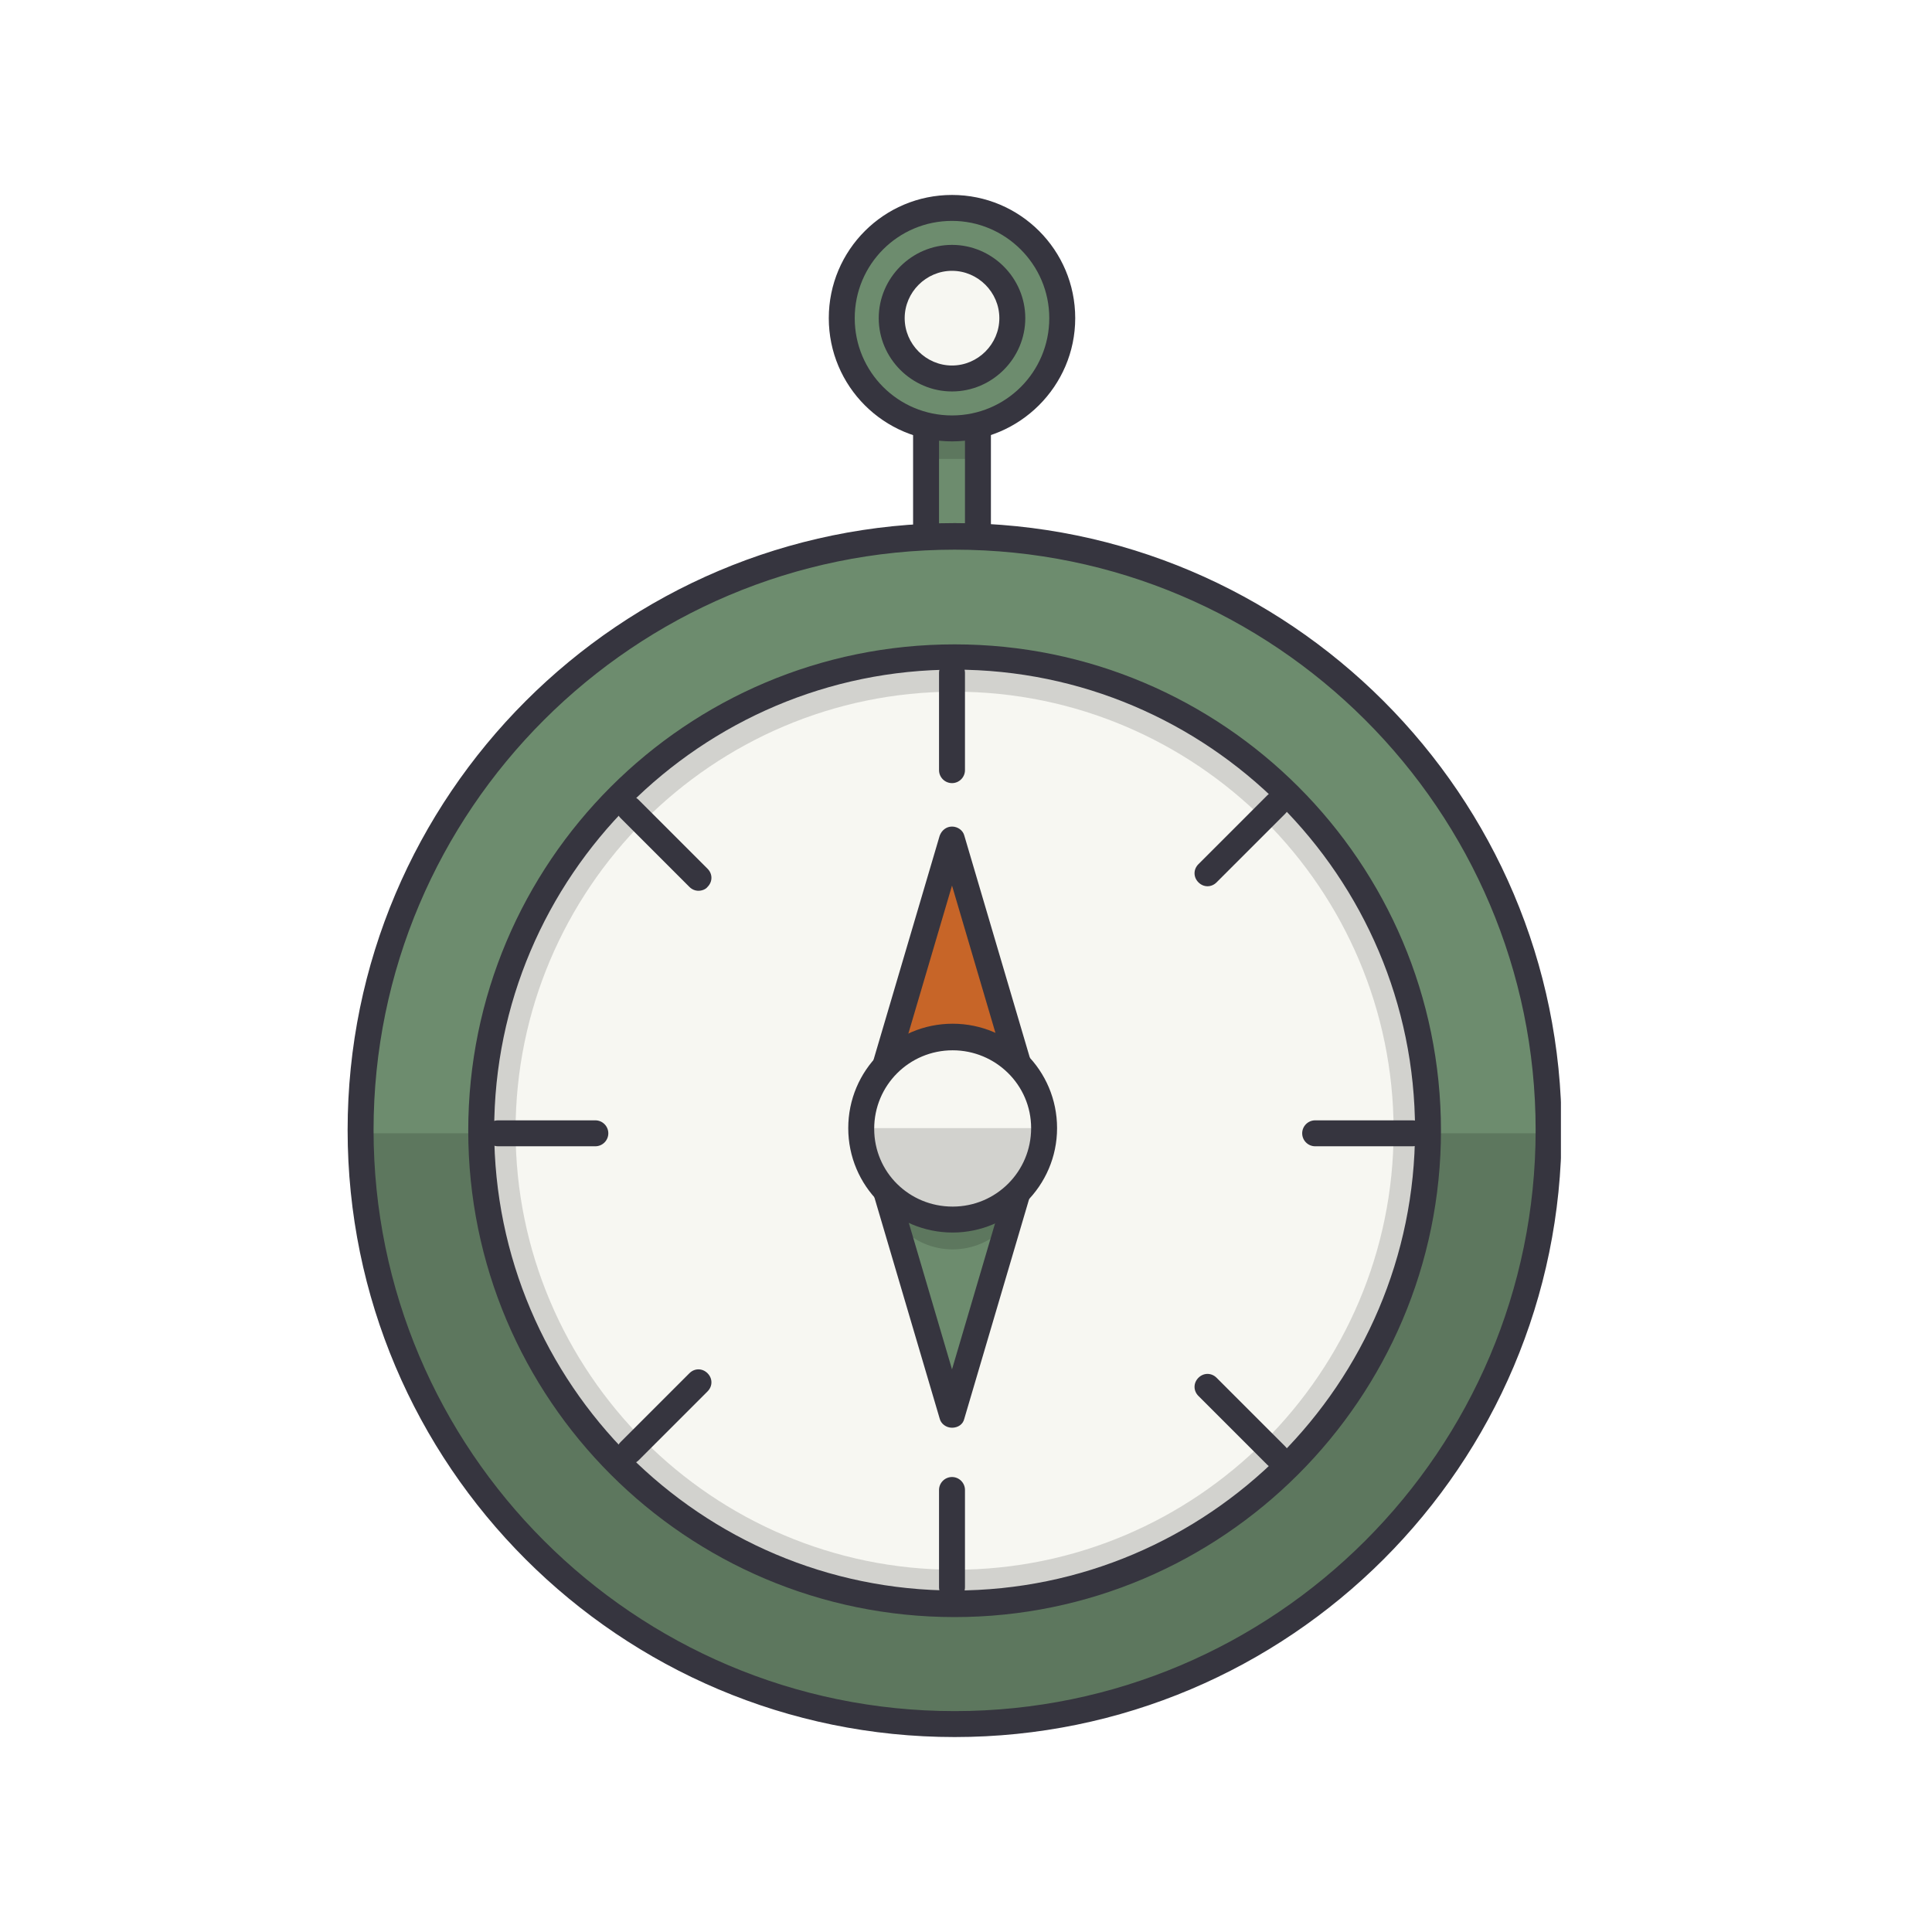
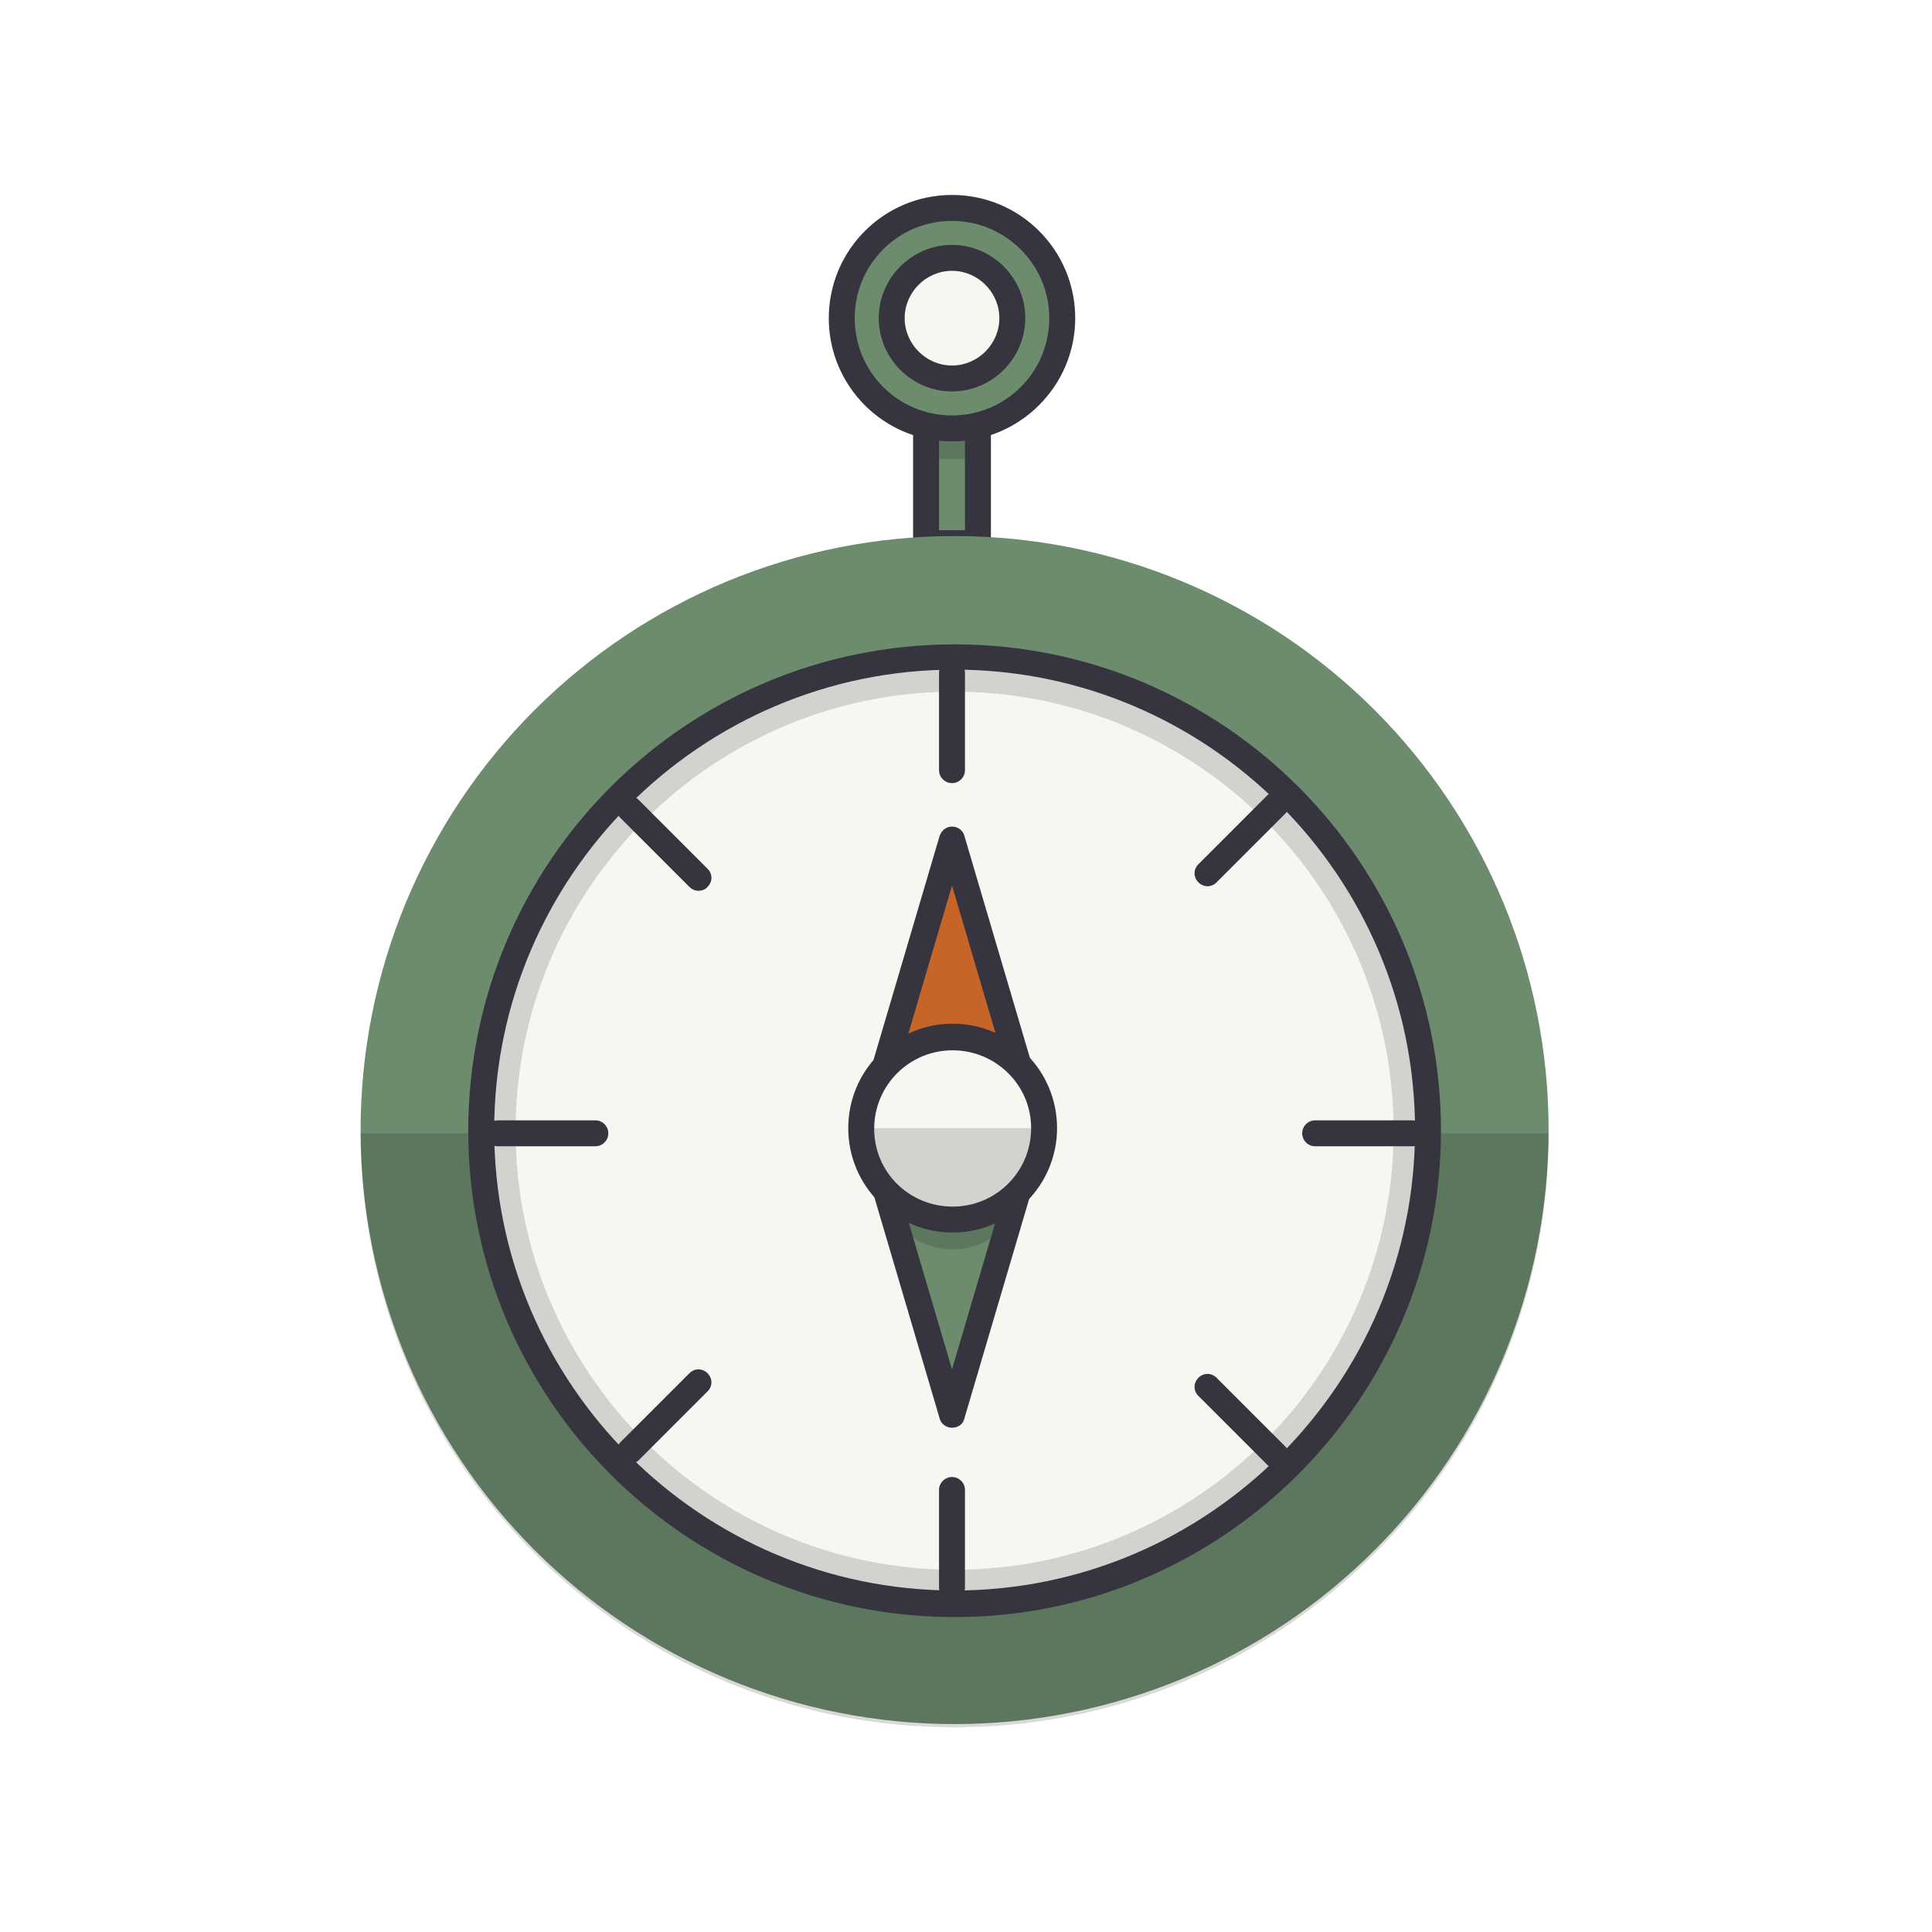
<svg xmlns="http://www.w3.org/2000/svg" width="500" zoomAndPan="magnify" viewBox="0 0 375 375" height="500" preserveAspectRatio="xMidYMid meet" version="1.2">
  <defs>
    <filter x="0%" y="0%" width="100%" filterUnits="objectBoundingBox" id="c0cf519fd1" height="100%">
      <feColorMatrix values="0 0 0 0 1 0 0 0 0 1 0 0 0 0 1 0 0 0 1 0" type="matrix" in="SourceGraphic" />
    </filter>
    <clipPath id="19e3acc593">
      <path d="M 0.281 1 L 11 1 L 11 6.52 L 0.281 6.52 Z M 0.281 1 " />
    </clipPath>
    <clipPath id="91a3e1f234">
      <rect x="0" width="13" y="0" height="7" />
    </clipPath>
    <clipPath id="17766d0013">
      <path d="M 0.84 1 L 232 1 L 232 118 L 0.84 118 Z M 0.84 1 " />
    </clipPath>
    <clipPath id="8132f92917">
      <rect x="0" width="233" y="0" height="119" />
    </clipPath>
    <clipPath id="4aef92f2a1">
      <path d="M 0.199 1 L 189 1 L 189 189.68 L 0.199 189.68 Z M 0.199 1 " />
    </clipPath>
    <clipPath id="28a2186bc0">
      <rect x="0" width="190" y="0" height="190" />
    </clipPath>
    <clipPath id="f6ffb7b82c">
      <path d="M 0.641 1 L 29.68 1 L 29.68 16 L 0.641 16 Z M 0.641 1 " />
    </clipPath>
    <clipPath id="b2127832de">
      <rect x="0" width="30" y="0" height="17" />
    </clipPath>
    <clipPath id="f7a498f0f9">
      <path d="M 160 37.5 L 209 37.5 L 209 86 L 160 86 Z M 160 37.5 " />
    </clipPath>
    <clipPath id="6bf2a967ea">
      <path d="M 67.473 101 L 302.973 101 L 302.973 337.5 L 67.473 337.5 Z M 67.473 101 " />
    </clipPath>
    <clipPath id="aed819f925">
      <path d="M 1 1 L 37 1 L 37 19.879 L 1 19.879 Z M 1 1 " />
    </clipPath>
    <clipPath id="b0c09c0656">
      <rect x="0" width="38" y="0" height="20" />
    </clipPath>
  </defs>
  <g id="b8cc66810d">
    <path style=" stroke:none;fill-rule:nonzero;fill:#6d8c6e;fill-opacity:1;" d="M 179.75 79 L 189.82 79 L 189.82 105.434 L 179.75 105.434 Z M 179.75 79 " />
    <g mask="url(#f77aae7013)" transform="matrix(1,0,0,1,179,83)">
      <g clip-path="url(#91a3e1f234)">
        <g clip-rule="nonzero" clip-path="url(#19e3acc593)">
          <path style=" stroke:none;fill-rule:nonzero;fill:#000000;fill-opacity:1;" d="M 0.75 1.035 L 10.82 1.035 L 10.82 6.07 L 0.75 6.07 Z M 0.75 1.035 " />
        </g>
      </g>
      <mask id="f77aae7013">
        <g filter="url(#c0cf519fd1)">
          <rect x="0" width="375" y="0" height="375" style="fill:#000000;fill-opacity:0.15;stroke:none;" />
        </g>
      </mask>
    </g>
    <path style=" stroke:none;fill-rule:nonzero;fill:#36353f;fill-opacity:1;" d="M 189.82 107.949 L 179.75 107.949 C 178.363 107.949 177.23 106.816 177.23 105.434 L 177.23 79 C 177.23 77.617 178.363 76.484 179.75 76.484 L 189.82 76.484 C 191.203 76.484 192.336 77.617 192.336 79 L 192.336 105.434 C 192.336 106.816 191.203 107.949 189.82 107.949 Z M 182.266 102.914 L 187.301 102.914 L 187.301 81.516 L 182.266 81.516 Z M 182.266 102.914 " />
    <path style=" stroke:none;fill-rule:nonzero;fill:#6d8c6e;fill-opacity:1;" d="M 300.586 219.344 C 300.586 221.23 300.539 223.117 300.445 225.004 C 300.352 226.887 300.215 228.77 300.031 230.645 C 299.844 232.523 299.613 234.395 299.336 236.262 C 299.059 238.129 298.738 239.988 298.371 241.84 C 298 243.688 297.59 245.531 297.129 247.359 C 296.672 249.191 296.168 251.008 295.621 252.812 C 295.074 254.621 294.48 256.41 293.844 258.188 C 293.211 259.965 292.531 261.723 291.809 263.469 C 291.086 265.211 290.32 266.934 289.516 268.641 C 288.707 270.348 287.859 272.031 286.969 273.695 C 286.082 275.359 285.152 277 284.18 278.621 C 283.211 280.238 282.203 281.832 281.152 283.402 C 280.105 284.969 279.02 286.512 277.895 288.027 C 276.77 289.543 275.609 291.031 274.414 292.488 C 273.215 293.949 271.984 295.375 270.719 296.773 C 269.449 298.172 268.148 299.539 266.816 300.871 C 265.48 302.207 264.113 303.508 262.715 304.773 C 261.32 306.043 259.891 307.273 258.43 308.473 C 256.973 309.668 255.484 310.828 253.969 311.953 C 252.453 313.078 250.914 314.164 249.344 315.211 C 247.773 316.258 246.18 317.27 244.562 318.238 C 242.945 319.207 241.301 320.137 239.637 321.027 C 237.973 321.918 236.289 322.766 234.582 323.574 C 232.879 324.379 231.152 325.145 229.41 325.867 C 227.668 326.586 225.906 327.266 224.129 327.902 C 222.355 328.539 220.562 329.129 218.758 329.676 C 216.949 330.227 215.133 330.727 213.301 331.188 C 211.473 331.645 209.633 332.059 207.781 332.426 C 205.93 332.793 204.07 333.117 202.207 333.395 C 200.34 333.672 198.465 333.902 196.59 334.086 C 194.711 334.273 192.828 334.41 190.945 334.504 C 189.059 334.598 187.176 334.641 185.289 334.641 C 183.402 334.641 181.516 334.598 179.629 334.504 C 177.746 334.41 175.863 334.273 173.988 334.086 C 172.109 333.902 170.238 333.672 168.371 333.395 C 166.504 333.117 164.645 332.793 162.793 332.426 C 160.945 332.059 159.102 331.645 157.273 331.188 C 155.441 330.727 153.625 330.227 151.82 329.676 C 150.012 329.129 148.223 328.539 146.445 327.902 C 144.668 327.266 142.91 326.586 141.164 325.867 C 139.422 325.145 137.699 324.379 135.992 323.574 C 134.285 322.766 132.602 321.918 130.938 321.027 C 129.273 320.137 127.633 319.207 126.012 318.238 C 124.395 317.27 122.801 316.258 121.23 315.211 C 119.664 314.164 118.121 313.078 116.605 311.953 C 115.09 310.828 113.602 309.668 112.145 308.473 C 110.684 307.273 109.258 306.043 107.859 304.773 C 106.461 303.508 105.094 302.207 103.762 300.871 C 102.426 299.539 101.125 298.172 99.859 296.773 C 98.59 295.375 97.359 293.949 96.16 292.488 C 94.965 291.031 93.805 289.543 92.68 288.027 C 91.555 286.512 90.469 284.969 89.422 283.402 C 88.375 281.832 87.363 280.238 86.395 278.621 C 85.426 277 84.496 275.359 83.605 273.695 C 82.715 272.031 81.867 270.348 81.059 268.641 C 80.254 266.934 79.488 265.211 78.766 263.469 C 78.047 261.723 77.367 259.965 76.73 258.188 C 76.094 256.41 75.504 254.621 74.957 252.812 C 74.406 251.008 73.906 249.191 73.445 247.359 C 72.988 245.531 72.574 243.688 72.207 241.84 C 71.84 239.988 71.516 238.129 71.238 236.262 C 70.961 234.395 70.73 232.523 70.547 230.645 C 70.359 228.77 70.223 226.887 70.129 225.004 C 70.035 223.117 69.992 221.23 69.992 219.344 C 69.992 217.457 70.035 215.574 70.129 213.688 C 70.223 211.805 70.359 209.922 70.547 208.043 C 70.73 206.168 70.961 204.293 71.238 202.426 C 71.516 200.562 71.84 198.703 72.207 196.852 C 72.574 195 72.988 193.16 73.445 191.332 C 73.906 189.5 74.406 187.684 74.957 185.875 C 75.504 184.07 76.094 182.281 76.73 180.504 C 77.367 178.727 78.047 176.965 78.766 175.223 C 79.488 173.48 80.254 171.754 81.059 170.051 C 81.867 168.344 82.715 166.66 83.605 164.996 C 84.496 163.332 85.426 161.688 86.395 160.07 C 87.363 158.453 88.375 156.859 89.422 155.289 C 90.469 153.719 91.555 152.18 92.68 150.664 C 93.805 149.148 94.965 147.66 96.16 146.203 C 97.359 144.742 98.59 143.316 99.859 141.918 C 101.125 140.52 102.426 139.152 103.762 137.816 C 105.094 136.484 106.461 135.184 107.859 133.914 C 109.258 132.648 110.684 131.418 112.145 130.219 C 113.602 129.023 115.09 127.863 116.605 126.738 C 118.121 125.613 119.664 124.527 121.23 123.48 C 122.801 122.43 124.395 121.422 126.012 120.453 C 127.633 119.48 129.273 118.551 130.938 117.664 C 132.602 116.773 134.285 115.926 135.992 115.117 C 137.699 114.312 139.422 113.547 141.164 112.824 C 142.91 112.102 144.668 111.422 146.445 110.789 C 148.223 110.152 150.012 109.559 151.82 109.012 C 153.625 108.465 155.441 107.961 157.273 107.504 C 159.102 107.043 160.945 106.633 162.793 106.262 C 164.645 105.895 166.504 105.574 168.371 105.297 C 170.238 105.02 172.109 104.789 173.988 104.602 C 175.863 104.418 177.746 104.281 179.629 104.188 C 181.516 104.094 183.402 104.047 185.289 104.047 C 187.176 104.047 189.059 104.094 190.945 104.188 C 192.828 104.281 194.711 104.418 196.59 104.602 C 198.465 104.789 200.34 105.02 202.207 105.297 C 204.07 105.574 205.93 105.895 207.781 106.262 C 209.633 106.633 211.473 107.043 213.301 107.504 C 215.133 107.961 216.949 108.465 218.758 109.012 C 220.562 109.559 222.355 110.152 224.129 110.789 C 225.906 111.422 227.668 112.102 229.41 112.824 C 231.152 113.547 232.879 114.312 234.582 115.117 C 236.289 115.926 237.973 116.773 239.637 117.664 C 241.301 118.551 242.945 119.48 244.562 120.453 C 246.18 121.422 247.773 122.43 249.344 123.48 C 250.914 124.527 252.453 125.613 253.969 126.738 C 255.484 127.863 256.973 129.023 258.43 130.219 C 259.891 131.418 261.32 132.648 262.715 133.914 C 264.113 135.184 265.48 136.484 266.816 137.816 C 268.148 139.152 269.449 140.52 270.719 141.918 C 271.984 143.316 273.215 144.742 274.414 146.203 C 275.609 147.66 276.77 149.148 277.895 150.664 C 279.02 152.18 280.105 153.719 281.152 155.289 C 282.203 156.859 283.211 158.453 284.18 160.07 C 285.152 161.688 286.082 163.332 286.969 164.996 C 287.859 166.66 288.707 168.344 289.516 170.051 C 290.32 171.754 291.086 173.48 291.809 175.223 C 292.531 176.965 293.211 178.727 293.844 180.504 C 294.48 182.281 295.074 184.07 295.621 185.875 C 296.168 187.684 296.672 189.5 297.129 191.332 C 297.59 193.16 298 195 298.371 196.852 C 298.738 198.703 299.059 200.562 299.336 202.426 C 299.613 204.293 299.844 206.168 300.031 208.043 C 300.215 209.922 300.352 211.805 300.445 213.688 C 300.539 215.574 300.586 217.457 300.586 219.344 Z M 300.586 219.344 " />
    <g mask="url(#12fa6e8b91)" transform="matrix(1,0,0,1,69,218)">
      <g clip-path="url(#8132f92917)">
        <g clip-rule="nonzero" clip-path="url(#17766d0013)">
          <path style=" stroke:none;fill-rule:nonzero;fill:#000000;fill-opacity:1;" d="M 0.992 1.973 C 0.992 65.664 52.598 117.273 116.289 117.273 C 179.977 117.273 231.586 65.664 231.586 1.973 " />
        </g>
      </g>
      <mask id="12fa6e8b91">
        <g filter="url(#c0cf519fd1)">
          <rect x="0" width="375" y="0" height="375" style="fill:#000000;fill-opacity:0.15;stroke:none;" />
        </g>
      </mask>
    </g>
    <path style=" stroke:none;fill-rule:nonzero;fill:#f7f7f2;fill-opacity:1;" d="M 277.172 219.344 C 277.172 220.848 277.137 222.352 277.062 223.855 C 276.988 225.355 276.879 226.855 276.73 228.352 C 276.582 229.848 276.398 231.34 276.18 232.828 C 275.957 234.316 275.699 235.797 275.406 237.27 C 275.113 238.746 274.785 240.211 274.418 241.672 C 274.055 243.129 273.652 244.578 273.215 246.02 C 272.781 247.457 272.309 248.883 271.801 250.301 C 271.297 251.715 270.754 253.117 270.18 254.508 C 269.602 255.898 268.992 257.273 268.352 258.633 C 267.707 259.992 267.031 261.332 266.324 262.66 C 265.613 263.984 264.875 265.293 264.102 266.582 C 263.328 267.875 262.523 269.145 261.688 270.395 C 260.852 271.645 259.988 272.875 259.09 274.082 C 258.195 275.289 257.27 276.473 256.316 277.637 C 255.363 278.801 254.379 279.938 253.371 281.051 C 252.359 282.164 251.324 283.254 250.262 284.316 C 249.195 285.383 248.109 286.418 246.992 287.426 C 245.879 288.438 244.742 289.418 243.578 290.375 C 242.418 291.328 241.23 292.254 240.023 293.148 C 238.816 294.043 237.586 294.91 236.336 295.746 C 235.086 296.582 233.816 297.383 232.527 298.156 C 231.238 298.93 229.93 299.672 228.602 300.379 C 227.277 301.09 225.934 301.766 224.574 302.41 C 223.215 303.051 221.84 303.66 220.449 304.234 C 219.062 304.812 217.66 305.352 216.242 305.859 C 214.828 306.367 213.398 306.836 211.961 307.273 C 210.523 307.711 209.074 308.109 207.613 308.477 C 206.156 308.844 204.688 309.172 203.215 309.465 C 201.738 309.758 200.258 310.016 198.77 310.234 C 197.281 310.457 195.789 310.641 194.293 310.789 C 192.797 310.934 191.297 311.047 189.797 311.121 C 188.293 311.195 186.793 311.23 185.289 311.23 C 183.785 311.23 182.281 311.195 180.777 311.121 C 179.277 311.047 177.777 310.934 176.281 310.789 C 174.785 310.641 173.293 310.457 171.805 310.234 C 170.316 310.016 168.836 309.758 167.363 309.465 C 165.887 309.172 164.422 308.844 162.961 308.477 C 161.504 308.109 160.055 307.711 158.613 307.273 C 157.176 306.836 155.75 306.367 154.332 305.859 C 152.918 305.352 151.516 304.812 150.125 304.234 C 148.734 303.66 147.359 303.051 146 302.41 C 144.641 301.766 143.301 301.09 141.973 300.379 C 140.648 299.672 139.34 298.93 138.051 298.156 C 136.758 297.383 135.488 296.582 134.238 295.746 C 132.988 294.91 131.758 294.043 130.551 293.148 C 129.344 292.254 128.16 291.328 126.996 290.375 C 125.832 289.418 124.695 288.438 123.582 287.426 C 122.469 286.418 121.379 285.383 120.316 284.316 C 119.25 283.254 118.215 282.164 117.207 281.051 C 116.195 279.938 115.215 278.801 114.258 277.637 C 113.305 276.473 112.379 275.289 111.484 274.082 C 110.59 272.875 109.723 271.645 108.887 270.395 C 108.051 269.145 107.25 267.875 106.477 266.582 C 105.703 265.293 104.961 263.984 104.254 262.66 C 103.543 261.332 102.867 259.992 102.223 258.633 C 101.582 257.273 100.973 255.898 100.398 254.508 C 99.82 253.117 99.281 251.715 98.773 250.301 C 98.266 248.883 97.797 247.457 97.359 246.02 C 96.922 244.578 96.523 243.129 96.156 241.672 C 95.789 240.211 95.461 238.746 95.168 237.27 C 94.875 235.797 94.617 234.316 94.398 232.828 C 94.176 231.34 93.992 229.848 93.844 228.352 C 93.699 226.855 93.586 225.355 93.512 223.855 C 93.438 222.352 93.402 220.848 93.402 219.344 C 93.402 217.84 93.438 216.34 93.512 214.836 C 93.586 213.336 93.699 211.836 93.844 210.34 C 93.992 208.844 94.176 207.352 94.398 205.863 C 94.617 204.375 94.875 202.895 95.168 201.418 C 95.461 199.945 95.789 198.477 96.156 197.02 C 96.523 195.559 96.922 194.109 97.359 192.672 C 97.797 191.234 98.266 189.805 98.773 188.391 C 99.281 186.973 99.82 185.57 100.398 184.184 C 100.973 182.793 101.582 181.418 102.223 180.059 C 102.867 178.699 103.543 177.355 104.254 176.031 C 104.961 174.703 105.703 173.398 106.477 172.105 C 107.25 170.816 108.051 169.547 108.887 168.297 C 109.723 167.047 110.59 165.816 111.484 164.609 C 112.379 163.402 113.305 162.215 114.258 161.055 C 115.215 159.891 116.195 158.754 117.207 157.641 C 118.215 156.523 119.25 155.438 120.316 154.371 C 121.379 153.309 122.469 152.273 123.582 151.262 C 124.695 150.254 125.832 149.27 126.996 148.316 C 128.16 147.363 129.344 146.438 130.551 145.543 C 131.758 144.645 132.988 143.781 134.238 142.945 C 135.488 142.109 136.758 141.305 138.051 140.531 C 139.34 139.758 140.648 139.02 141.973 138.309 C 143.301 137.602 144.641 136.926 146 136.281 C 147.359 135.641 148.734 135.031 150.125 134.453 C 151.516 133.879 152.918 133.336 154.332 132.832 C 155.75 132.324 157.176 131.852 158.613 131.418 C 160.055 130.98 161.504 130.578 162.961 130.215 C 164.422 129.848 165.887 129.52 167.363 129.227 C 168.836 128.934 170.316 128.676 171.805 128.453 C 173.293 128.234 174.785 128.051 176.281 127.902 C 177.777 127.754 179.277 127.645 180.777 127.57 C 182.281 127.496 183.785 127.461 185.289 127.461 C 186.793 127.461 188.293 127.496 189.797 127.57 C 191.297 127.645 192.797 127.754 194.293 127.902 C 195.789 128.051 197.281 128.234 198.77 128.453 C 200.258 128.676 201.738 128.934 203.215 129.227 C 204.688 129.52 206.156 129.848 207.613 130.215 C 209.074 130.578 210.523 130.98 211.961 131.418 C 213.398 131.852 214.828 132.324 216.242 132.832 C 217.66 133.336 219.062 133.879 220.449 134.453 C 221.84 135.031 223.215 135.641 224.574 136.281 C 225.934 136.926 227.277 137.602 228.602 138.309 C 229.93 139.02 231.238 139.758 232.527 140.531 C 233.816 141.305 235.086 142.109 236.336 142.945 C 237.586 143.781 238.816 144.645 240.023 145.543 C 241.23 146.438 242.418 147.363 243.578 148.316 C 244.742 149.27 245.879 150.254 246.992 151.262 C 248.109 152.273 249.195 153.309 250.262 154.371 C 251.324 155.438 252.359 156.523 253.371 157.641 C 254.379 158.754 255.363 159.891 256.316 161.055 C 257.27 162.215 258.195 163.402 259.09 164.609 C 259.988 165.816 260.852 167.047 261.688 168.297 C 262.523 169.547 263.328 170.816 264.102 172.105 C 264.875 173.398 265.613 174.703 266.324 176.031 C 267.031 177.355 267.707 178.699 268.352 180.059 C 268.992 181.418 269.602 182.793 270.18 184.184 C 270.754 185.57 271.297 186.973 271.801 188.391 C 272.309 189.805 272.781 191.234 273.215 192.672 C 273.652 194.109 274.055 195.559 274.418 197.02 C 274.785 198.477 275.113 199.945 275.406 201.418 C 275.699 202.895 275.957 204.375 276.18 205.863 C 276.398 207.352 276.582 208.844 276.73 210.34 C 276.879 211.836 276.988 213.336 277.062 214.836 C 277.137 216.34 277.172 217.84 277.172 219.344 Z M 277.172 219.344 " />
    <g mask="url(#765af36223)" transform="matrix(1,0,0,1,91,124)">
      <g clip-path="url(#28a2186bc0)">
        <g clip-rule="nonzero" clip-path="url(#4aef92f2a1)">
          <path style=" stroke:none;fill-rule:nonzero;fill:#000000;fill-opacity:1;" d="M 94.289 189.246 C 42.555 189.246 0.516 147.203 0.516 95.473 C 0.516 43.738 42.555 1.699 94.289 1.699 C 146.02 1.699 188.062 43.738 188.062 95.473 C 188.062 147.078 146.02 189.246 94.289 189.246 Z M 94.289 10.258 C 47.34 10.258 9.074 48.52 9.074 95.473 C 9.074 142.422 47.34 180.684 94.289 180.684 C 141.238 180.684 179.5 142.422 179.5 95.473 C 179.5 48.52 141.238 10.258 94.289 10.258 Z M 94.289 10.258 " />
        </g>
      </g>
      <mask id="765af36223">
        <g filter="url(#c0cf519fd1)">
          <rect x="0" width="375" y="0" height="375" style="fill:#000000;fill-opacity:0.15;stroke:none;" />
        </g>
      </mask>
    </g>
    <path style=" stroke:none;fill-rule:nonzero;fill:#36353f;fill-opacity:1;" d="M 184.785 152.004 C 183.398 152.004 182.266 150.871 182.266 149.488 L 182.266 130.605 C 182.266 129.223 183.398 128.09 184.785 128.09 C 186.168 128.09 187.301 129.223 187.301 130.605 L 187.301 149.488 C 187.301 150.871 186.168 152.004 184.785 152.004 Z M 184.785 152.004 " />
    <path style=" stroke:none;fill-rule:nonzero;fill:#36353f;fill-opacity:1;" d="M 184.785 310.602 C 183.398 310.602 182.266 309.469 182.266 308.082 L 182.266 289.203 C 182.266 287.82 183.398 286.688 184.785 286.688 C 186.168 286.688 187.301 287.82 187.301 289.203 L 187.301 308.082 C 187.301 309.469 186.168 310.602 184.785 310.602 Z M 184.785 310.602 " />
    <path style=" stroke:none;fill-rule:nonzero;fill:#36353f;fill-opacity:1;" d="M 274.152 222.492 L 255.273 222.492 C 253.887 222.492 252.754 221.359 252.754 219.973 C 252.754 218.59 253.887 217.457 255.273 217.457 L 274.152 217.457 C 275.535 217.457 276.668 218.59 276.668 219.973 C 276.668 221.359 275.535 222.492 274.152 222.492 Z M 274.152 222.492 " />
    <path style=" stroke:none;fill-rule:nonzero;fill:#36353f;fill-opacity:1;" d="M 115.555 222.492 L 96.676 222.492 C 95.289 222.492 94.156 221.359 94.156 219.973 C 94.156 218.59 95.289 217.457 96.676 217.457 L 115.555 217.457 C 116.941 217.457 118.074 218.59 118.074 219.973 C 118.074 221.359 116.941 222.492 115.555 222.492 Z M 115.555 222.492 " />
    <path style=" stroke:none;fill-rule:nonzero;fill:#36353f;fill-opacity:1;" d="M 234.379 172.02 C 233.746 172.02 233.117 171.766 232.613 171.262 C 231.609 170.254 231.609 168.746 232.613 167.738 L 245.957 154.395 C 246.965 153.391 248.473 153.391 249.48 154.395 C 250.488 155.402 250.488 156.914 249.48 157.922 L 236.141 171.262 C 235.637 171.766 235.008 172.02 234.379 172.02 Z M 234.379 172.02 " />
    <path style=" stroke:none;fill-rule:nonzero;fill:#36353f;fill-opacity:1;" d="M 122.227 284.168 C 121.598 284.168 120.969 283.918 120.465 283.414 C 119.457 282.406 119.457 280.895 120.465 279.887 L 133.809 266.547 C 134.812 265.539 136.324 265.539 137.332 266.547 C 138.34 267.555 138.34 269.062 137.332 270.07 L 123.988 283.414 C 123.484 283.918 122.855 284.168 122.227 284.168 Z M 122.227 284.168 " />
    <path style=" stroke:none;fill-rule:nonzero;fill:#36353f;fill-opacity:1;" d="M 247.719 285.051 C 247.09 285.051 246.461 284.797 245.957 284.293 L 232.613 270.953 C 231.609 269.945 231.609 268.434 232.613 267.426 C 233.621 266.422 235.133 266.422 236.141 267.426 L 249.48 280.77 C 250.488 281.777 250.488 283.289 249.48 284.293 C 248.977 284.797 248.348 285.051 247.719 285.051 Z M 247.719 285.051 " />
    <path style=" stroke:none;fill-rule:nonzero;fill:#36353f;fill-opacity:1;" d="M 135.57 172.898 C 134.941 172.898 134.309 172.648 133.809 172.145 L 120.465 158.801 C 119.457 157.793 119.457 156.285 120.465 155.277 C 121.473 154.27 122.98 154.27 123.988 155.277 L 137.332 168.621 C 138.34 169.625 138.34 171.137 137.332 172.145 C 136.953 172.648 136.199 172.898 135.57 172.898 Z M 135.57 172.898 " />
    <path style=" stroke:none;fill-rule:nonzero;fill:#c76528;fill-opacity:1;" d="M 184.785 274.602 L 165.777 218.84 L 184.785 162.957 L 203.918 218.84 Z M 184.785 274.602 " />
    <path style=" stroke:none;fill-rule:nonzero;fill:#6d8c6e;fill-opacity:1;" d="M 203.918 218.84 L 184.785 274.602 L 165.777 218.84 " />
    <g mask="url(#cd18f2d3b4)" transform="matrix(1,0,0,1,170,227)">
      <g clip-path="url(#b2127832de)">
        <g clip-rule="nonzero" clip-path="url(#f6ffb7b82c)">
          <path style=" stroke:none;fill-rule:nonzero;fill:#000000;fill-opacity:1;" d="M 0.688 1.281 C 0.688 9.086 7.105 15.504 14.91 15.504 C 22.715 15.504 29.133 9.086 29.133 1.281 " />
        </g>
      </g>
      <mask id="cd18f2d3b4">
        <g filter="url(#c0cf519fd1)">
          <rect x="0" width="375" y="0" height="375" style="fill:#000000;fill-opacity:0.15;stroke:none;" />
        </g>
      </mask>
    </g>
    <path style=" stroke:none;fill-rule:nonzero;fill:#36353f;fill-opacity:1;" d="M 184.785 277.121 C 183.652 277.121 182.645 276.363 182.395 275.355 L 165.902 219.473 C 165.777 218.969 165.777 218.465 165.902 218.086 L 182.395 162.199 C 182.77 161.191 183.652 160.438 184.785 160.438 C 185.918 160.438 186.926 161.191 187.176 162.199 L 203.664 218.086 C 203.789 218.59 203.789 219.094 203.664 219.473 L 187.176 275.355 C 186.926 276.488 185.918 277.121 184.785 277.121 Z M 170.938 218.84 L 184.785 265.793 L 198.629 218.84 L 184.785 171.891 Z M 170.938 218.84 " />
    <path style=" stroke:none;fill-rule:nonzero;fill:#f7f7f2;fill-opacity:1;" d="M 202.656 218.969 C 202.656 219.547 202.629 220.129 202.574 220.707 C 202.516 221.285 202.43 221.859 202.316 222.43 C 202.203 223 202.062 223.562 201.895 224.121 C 201.727 224.676 201.531 225.223 201.309 225.758 C 201.086 226.297 200.836 226.82 200.562 227.332 C 200.289 227.848 199.988 228.344 199.668 228.828 C 199.344 229.312 198.996 229.777 198.629 230.227 C 198.262 230.676 197.871 231.105 197.461 231.516 C 197.047 231.93 196.617 232.316 196.168 232.688 C 195.719 233.055 195.254 233.402 194.77 233.723 C 194.285 234.047 193.789 234.344 193.277 234.621 C 192.766 234.895 192.238 235.141 191.703 235.363 C 191.164 235.586 190.617 235.781 190.062 235.949 C 189.504 236.121 188.941 236.262 188.371 236.375 C 187.801 236.488 187.227 236.574 186.648 236.629 C 186.07 236.688 185.492 236.715 184.91 236.715 C 184.328 236.715 183.75 236.688 183.172 236.629 C 182.594 236.574 182.02 236.488 181.449 236.375 C 180.879 236.262 180.316 236.121 179.758 235.949 C 179.203 235.781 178.656 235.586 178.117 235.363 C 177.582 235.141 177.055 234.895 176.543 234.621 C 176.031 234.344 175.535 234.047 175.051 233.723 C 174.566 233.402 174.102 233.055 173.652 232.688 C 173.203 232.316 172.773 231.93 172.359 231.516 C 171.949 231.105 171.559 230.676 171.191 230.227 C 170.82 229.777 170.477 229.312 170.152 228.828 C 169.832 228.344 169.531 227.848 169.258 227.332 C 168.984 226.82 168.734 226.297 168.512 225.758 C 168.289 225.223 168.094 224.676 167.926 224.121 C 167.758 223.562 167.617 223 167.504 222.43 C 167.391 221.859 167.305 221.285 167.246 220.707 C 167.191 220.129 167.164 219.547 167.164 218.969 C 167.164 218.387 167.191 217.805 167.246 217.227 C 167.305 216.648 167.391 216.074 167.504 215.504 C 167.617 214.934 167.758 214.371 167.926 213.816 C 168.094 213.258 168.289 212.711 168.512 212.176 C 168.734 211.641 168.984 211.113 169.258 210.602 C 169.531 210.09 169.832 209.59 170.152 209.105 C 170.477 208.625 170.82 208.156 171.191 207.707 C 171.559 207.258 171.949 206.828 172.359 206.418 C 172.773 206.008 173.203 205.617 173.652 205.25 C 174.102 204.879 174.566 204.535 175.051 204.211 C 175.535 203.887 176.031 203.59 176.543 203.316 C 177.055 203.043 177.582 202.793 178.117 202.57 C 178.656 202.348 179.203 202.152 179.758 201.984 C 180.316 201.816 180.879 201.676 181.449 201.562 C 182.02 201.449 182.594 201.363 183.172 201.305 C 183.75 201.25 184.328 201.219 184.91 201.219 C 185.492 201.219 186.07 201.25 186.648 201.305 C 187.227 201.363 187.801 201.449 188.371 201.562 C 188.941 201.676 189.504 201.816 190.062 201.984 C 190.617 202.152 191.164 202.348 191.703 202.57 C 192.238 202.793 192.766 203.043 193.277 203.316 C 193.789 203.59 194.285 203.887 194.77 204.211 C 195.254 204.535 195.719 204.879 196.168 205.25 C 196.617 205.617 197.047 206.008 197.461 206.418 C 197.871 206.828 198.262 207.258 198.629 207.707 C 198.996 208.156 199.344 208.625 199.668 209.105 C 199.988 209.59 200.289 210.09 200.562 210.602 C 200.836 211.113 201.086 211.641 201.309 212.176 C 201.531 212.711 201.727 213.258 201.895 213.816 C 202.062 214.371 202.203 214.934 202.316 215.504 C 202.43 216.074 202.516 216.648 202.574 217.227 C 202.629 217.805 202.656 218.387 202.656 218.969 Z M 202.656 218.969 " />
    <path style=" stroke:none;fill-rule:nonzero;fill:#6d8c6e;fill-opacity:1;" d="M 184.785 40.359 C 172.953 40.359 163.387 49.926 163.387 61.754 C 163.387 73.586 172.953 83.152 184.785 83.152 C 196.617 83.152 206.184 73.586 206.184 61.754 C 206.184 49.926 196.617 40.359 184.785 40.359 Z M 184.785 73.461 C 178.238 73.461 173.078 68.176 173.078 61.754 C 173.078 55.336 178.363 50.051 184.785 50.051 C 191.203 50.051 196.488 55.336 196.488 61.754 C 196.488 68.176 191.203 73.461 184.785 73.461 Z M 184.785 73.461 " />
    <path style=" stroke:none;fill-rule:nonzero;fill:#f7f7f2;fill-opacity:1;" d="M 196.488 61.754 C 196.488 62.523 196.414 63.285 196.266 64.039 C 196.117 64.793 195.895 65.523 195.598 66.234 C 195.305 66.945 194.945 67.621 194.516 68.258 C 194.09 68.898 193.605 69.488 193.062 70.031 C 192.52 70.578 191.926 71.062 191.289 71.488 C 190.648 71.914 189.973 72.277 189.266 72.57 C 188.555 72.863 187.82 73.086 187.066 73.238 C 186.312 73.387 185.555 73.461 184.785 73.461 C 184.016 73.461 183.254 73.387 182.5 73.238 C 181.746 73.086 181.016 72.863 180.305 72.57 C 179.594 72.277 178.918 71.914 178.281 71.488 C 177.641 71.062 177.051 70.578 176.508 70.031 C 175.965 69.488 175.477 68.898 175.051 68.258 C 174.625 67.621 174.262 66.945 173.969 66.234 C 173.676 65.523 173.453 64.793 173.305 64.039 C 173.152 63.285 173.078 62.523 173.078 61.754 C 173.078 60.988 173.152 60.227 173.305 59.473 C 173.453 58.719 173.676 57.984 173.969 57.277 C 174.262 56.566 174.625 55.891 175.051 55.254 C 175.477 54.613 175.965 54.023 176.508 53.477 C 177.051 52.934 177.641 52.449 178.281 52.023 C 178.918 51.594 179.594 51.234 180.305 50.941 C 181.016 50.648 181.746 50.426 182.5 50.273 C 183.254 50.125 184.016 50.051 184.785 50.051 C 185.555 50.051 186.312 50.125 187.066 50.273 C 187.82 50.426 188.555 50.648 189.266 50.941 C 189.973 51.234 190.648 51.594 191.289 52.023 C 191.926 52.449 192.52 52.934 193.062 53.477 C 193.605 54.023 194.09 54.613 194.516 55.254 C 194.945 55.891 195.305 56.566 195.598 57.277 C 195.895 57.984 196.117 58.719 196.266 59.473 C 196.414 60.227 196.488 60.988 196.488 61.754 Z M 196.488 61.754 " />
    <path style=" stroke:none;fill-rule:nonzero;fill:#36353f;fill-opacity:1;" d="M 184.785 75.98 C 176.98 75.98 170.562 69.559 170.562 61.754 C 170.562 53.953 176.98 47.531 184.785 47.531 C 192.59 47.531 199.008 53.953 199.008 61.754 C 199.008 69.559 192.59 75.98 184.785 75.98 Z M 184.785 52.566 C 179.75 52.566 175.598 56.723 175.598 61.754 C 175.598 66.789 179.75 70.945 184.785 70.945 C 189.82 70.945 193.973 66.789 193.973 61.754 C 193.973 56.723 189.82 52.566 184.785 52.566 Z M 184.785 52.566 " />
    <g clip-rule="nonzero" clip-path="url(#f7a498f0f9)">
      <path style=" stroke:none;fill-rule:nonzero;fill:#36353f;fill-opacity:1;" d="M 184.785 85.672 C 171.566 85.672 160.867 74.973 160.867 61.754 C 160.867 48.539 171.566 37.84 184.785 37.84 C 198 37.84 208.699 48.539 208.699 61.754 C 208.699 74.973 197.875 85.672 184.785 85.672 Z M 184.785 42.875 C 174.336 42.875 165.902 51.309 165.902 61.754 C 165.902 72.203 174.336 80.637 184.785 80.637 C 195.23 80.637 203.664 72.203 203.664 61.754 C 203.664 51.309 195.105 42.875 184.785 42.875 Z M 184.785 42.875 " />
    </g>
    <path style=" stroke:none;fill-rule:nonzero;fill:#36353f;fill-opacity:1;" d="M 185.289 313.875 C 133.176 313.875 90.887 271.582 90.887 219.473 C 90.887 167.359 133.176 125.07 185.289 125.07 C 237.398 125.07 279.691 167.359 279.691 219.473 C 279.691 271.457 237.273 313.875 185.289 313.875 Z M 185.289 129.977 C 136.074 129.977 95.922 170.129 95.922 219.344 C 95.922 268.688 136.074 308.715 185.289 308.715 C 234.504 308.715 274.656 268.559 274.656 219.344 C 274.656 170.129 234.504 129.977 185.289 129.977 Z M 185.289 129.977 " />
    <g clip-rule="nonzero" clip-path="url(#6bf2a967ea)">
-       <path style=" stroke:none;fill-rule:nonzero;fill:#36353f;fill-opacity:1;" d="M 185.289 337.16 C 120.34 337.16 67.473 284.422 67.473 219.344 C 67.473 154.395 120.34 101.531 185.289 101.531 C 250.238 101.531 303.102 154.395 303.102 219.344 C 303.102 284.422 250.238 337.16 185.289 337.16 Z M 185.289 106.691 C 123.109 106.691 72.508 157.293 72.508 219.344 C 72.508 281.523 123.109 332.125 185.289 332.125 C 247.469 332.125 298.066 281.523 298.066 219.344 C 298.066 157.293 247.469 106.691 185.289 106.691 Z M 185.289 106.691 " />
-     </g>
+       </g>
    <g mask="url(#2d96063383)" transform="matrix(1,0,0,1,166,217)">
      <g clip-path="url(#b0c09c0656)">
        <g clip-rule="nonzero" clip-path="url(#aed819f925)">
          <path style=" stroke:none;fill-rule:nonzero;fill:#000000;fill-opacity:1;" d="M 1.164 1.969 C 1.164 11.785 9.094 19.715 18.91 19.715 C 28.727 19.715 36.656 11.785 36.656 1.969 " />
        </g>
      </g>
      <mask id="2d96063383">
        <g filter="url(#c0cf519fd1)">
          <rect x="0" width="375" y="0" height="375" style="fill:#000000;fill-opacity:0.15;stroke:none;" />
        </g>
      </mask>
    </g>
    <path style=" stroke:none;fill-rule:nonzero;fill:#36353f;fill-opacity:1;" d="M 184.91 239.234 C 173.707 239.234 164.645 230.172 164.645 218.969 C 164.645 207.766 173.707 198.703 184.91 198.703 C 196.113 198.703 205.176 207.766 205.176 218.969 C 205.176 230.172 195.988 239.234 184.91 239.234 Z M 184.91 203.863 C 176.477 203.863 169.68 210.66 169.68 219.094 C 169.68 227.527 176.477 234.199 184.91 234.199 C 193.344 234.199 200.141 227.402 200.141 218.969 C 200.141 210.535 193.219 203.863 184.91 203.863 Z M 184.91 203.863 " />
  </g>
</svg>